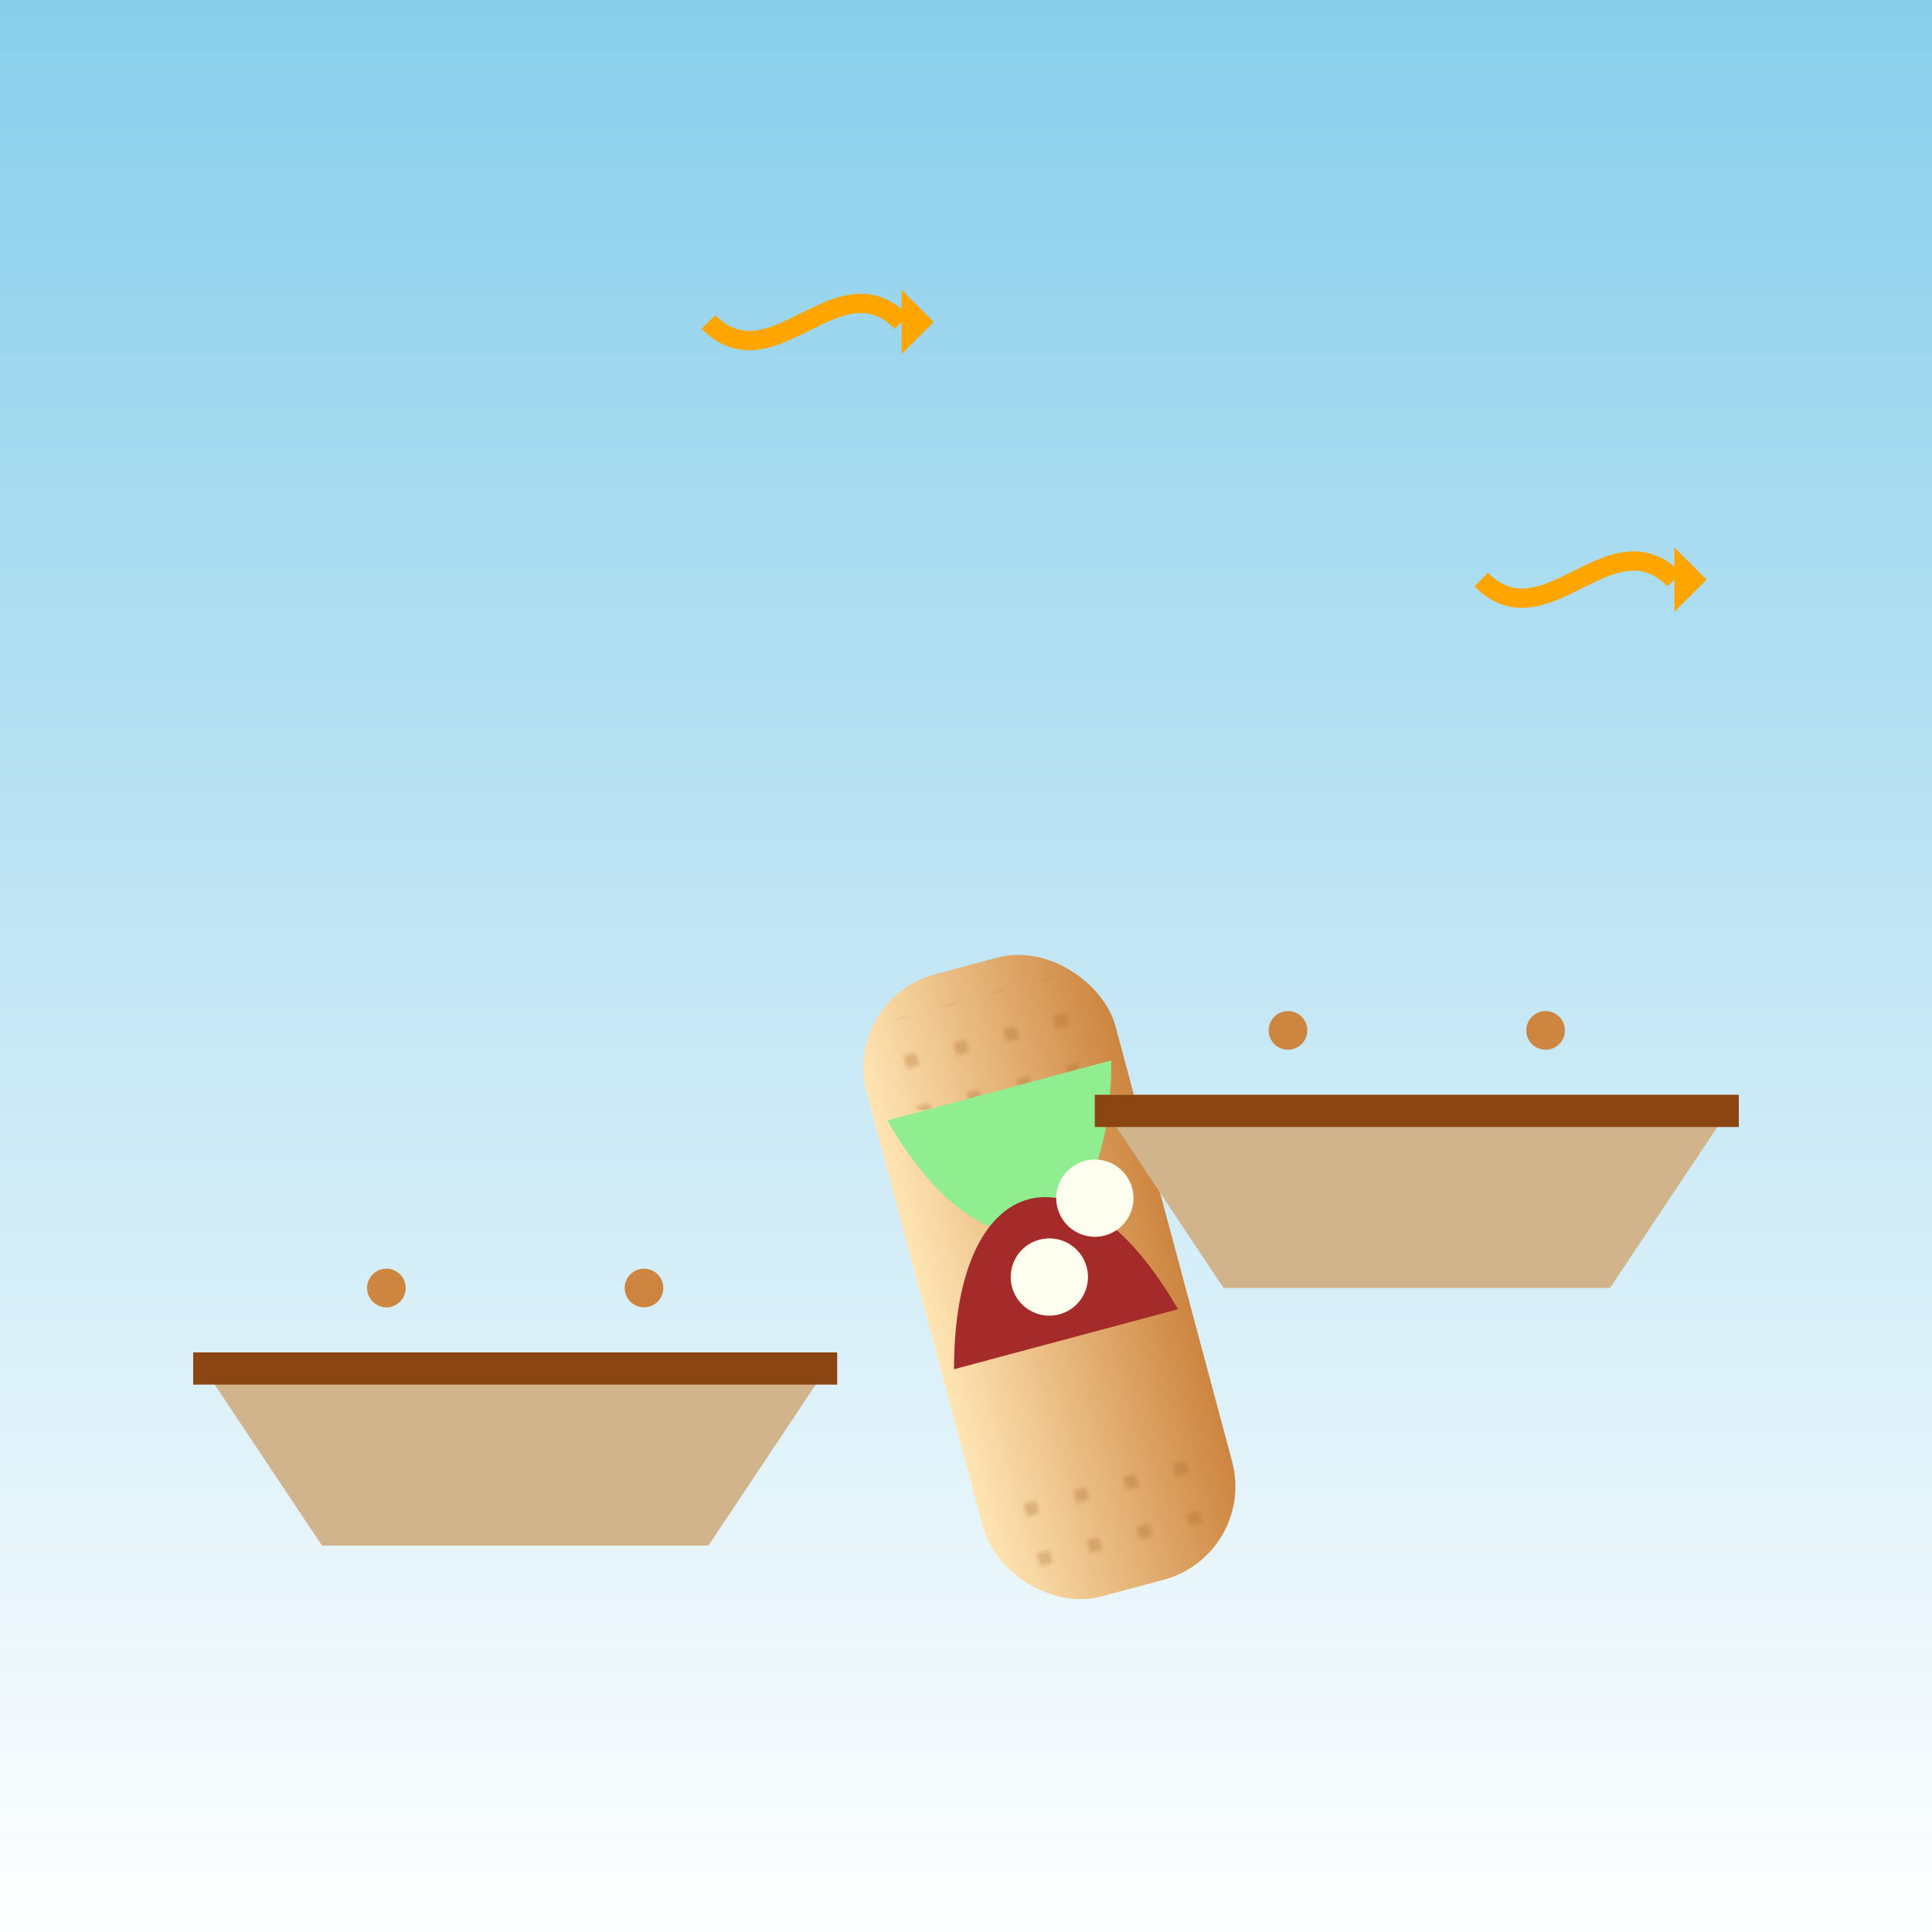
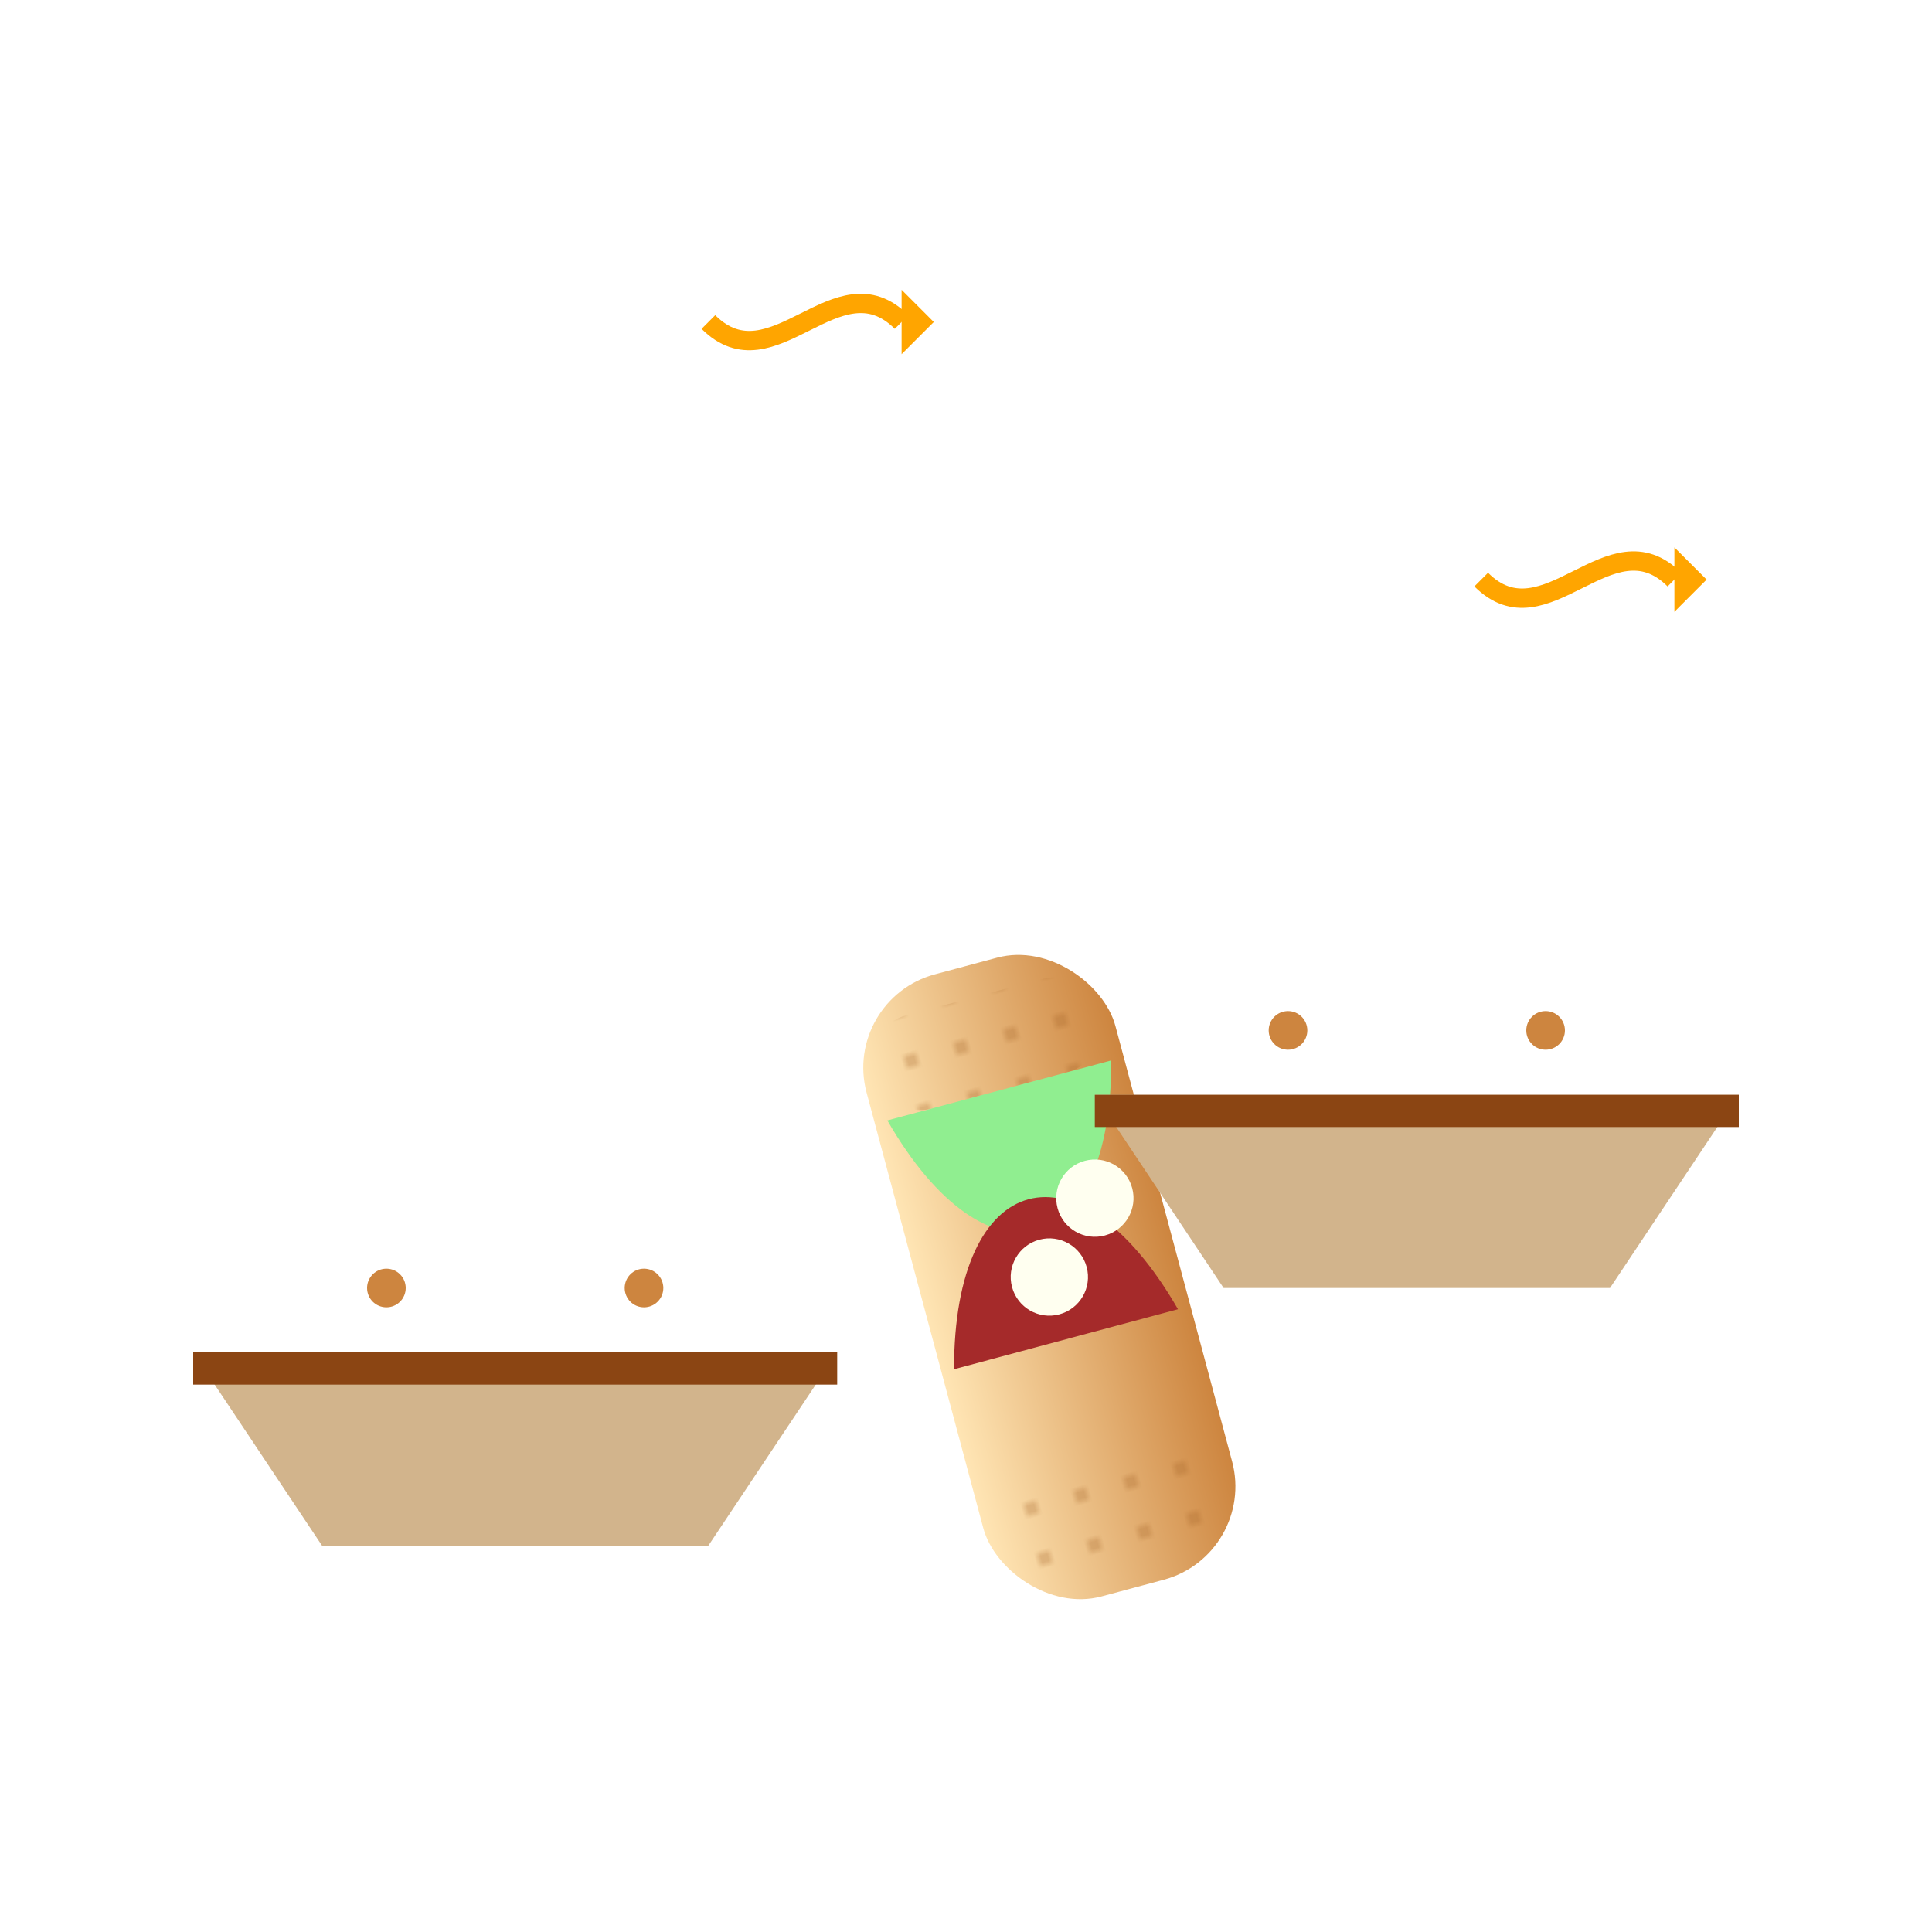
<svg xmlns="http://www.w3.org/2000/svg" viewBox="0 0 300 300">
  <defs>
    <linearGradient id="skyGradient" x1="0%" y1="0%" x2="0%" y2="100%">
      <stop offset="0%" style="stop-color:rgb(135,206,235);stop-opacity:1" />
      <stop offset="100%" style="stop-color:rgb(255,255,255);stop-opacity:1" />
    </linearGradient>
    <linearGradient id="sandwichGradient" x1="0%" y1="0%" x2="100%" y2="0%">
      <stop offset="0%" style="stop-color:rgb(255,229,180);" />
      <stop offset="100%" style="stop-color:rgb(205,133,63);" />
    </linearGradient>
    <pattern id="breadTexture" width="8" height="8" patternUnits="userSpaceOnUse">
      <circle cx="4" cy="4" r="1" fill="rgba(165,102,42,0.4)" />
    </pattern>
  </defs>
-   <rect width="300" height="300" fill="url(#skyGradient)" />
  <g transform="translate(150,150) rotate(-15)">
    <rect x="-20" y="0" width="40" height="100" rx="15" fill="url(#sandwichGradient)" />
    <rect x="-18" y="5" width="36" height="15" rx="7" fill="url(#breadTexture)" />
    <rect x="-18" y="80" width="36" height="15" rx="7" fill="url(#breadTexture)" />
    <path d="M-18,20 C-10,50 10,50 18,20" fill="rgb(144,238,144)" />
    <path d="M-18,60 C-10,30 10,30 18,60" fill="rgb(165,42,42)" />
    <circle cx="0" cy="50" r="6" fill="rgb(255,255,240)" />
    <circle cx="10" cy="40" r="6" fill="rgb(255,255,240)" />
  </g>
  <g transform="translate(80,240)">
    <path d="M-30,0 L30,0 L50,-30 L-50,-30 Z" fill="rgb(210,180,140)" />
    <rect x="-50" y="-30" width="100" height="5" fill="rgb(139,69,19)" />
    <circle cx="-20" cy="-40" r="3" fill="rgb(205,133,63)" />
    <circle cx="20" cy="-40" r="3" fill="rgb(205,133,63)" />
  </g>
  <g transform="translate(220,200)">
    <path d="M-30,0 L30,0 L50,-30 L-50,-30 Z" fill="rgb(210,180,140)" />
    <rect x="-50" y="-30" width="100" height="5" fill="rgb(139,69,19)" />
    <circle cx="-20" cy="-40" r="3" fill="rgb(205,133,63)" />
    <circle cx="20" cy="-40" r="3" fill="rgb(205,133,63)" />
  </g>
  <g transform="translate(110,50)">
    <path d="M0,0 C10,10 20,-10 30,0" fill="none" stroke="rgb(255,165,0)" stroke-width="3" />
    <polygon points="30,-5 35,0 30,5" fill="rgb(255,165,0)" />
  </g>
  <g transform="translate(230,90)">
    <path d="M0,0 C10,10 20,-10 30,0" fill="none" stroke="rgb(255,165,0)" stroke-width="3" />
    <polygon points="30,-5 35,0 30,5" fill="rgb(255,165,0)" />
  </g>
</svg>